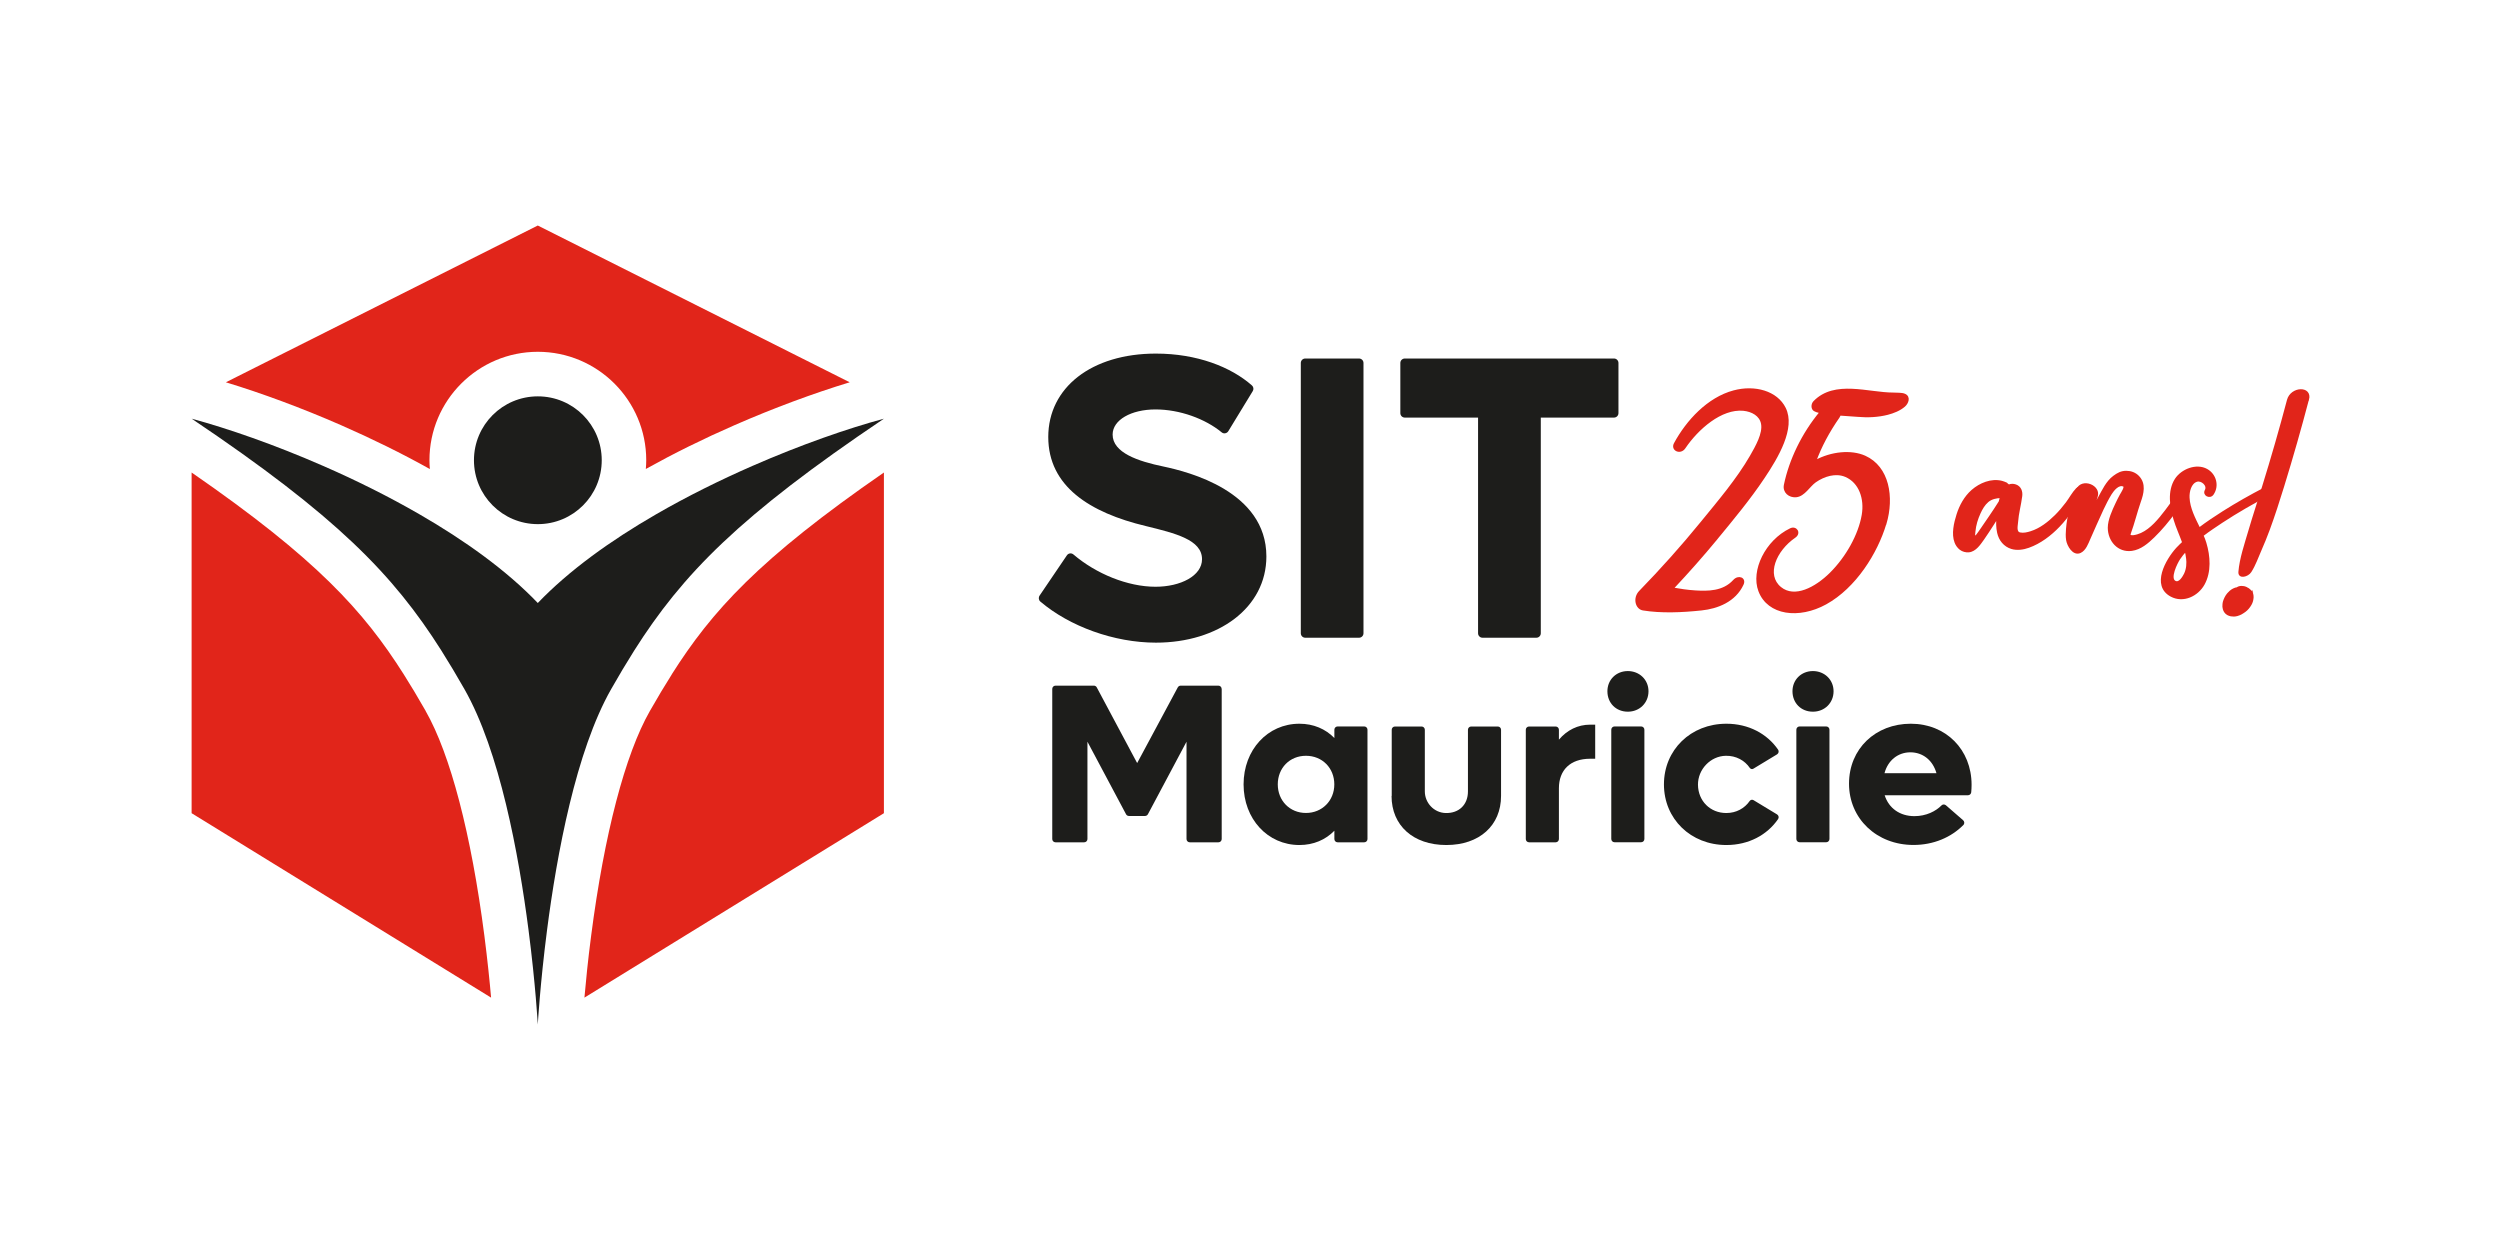
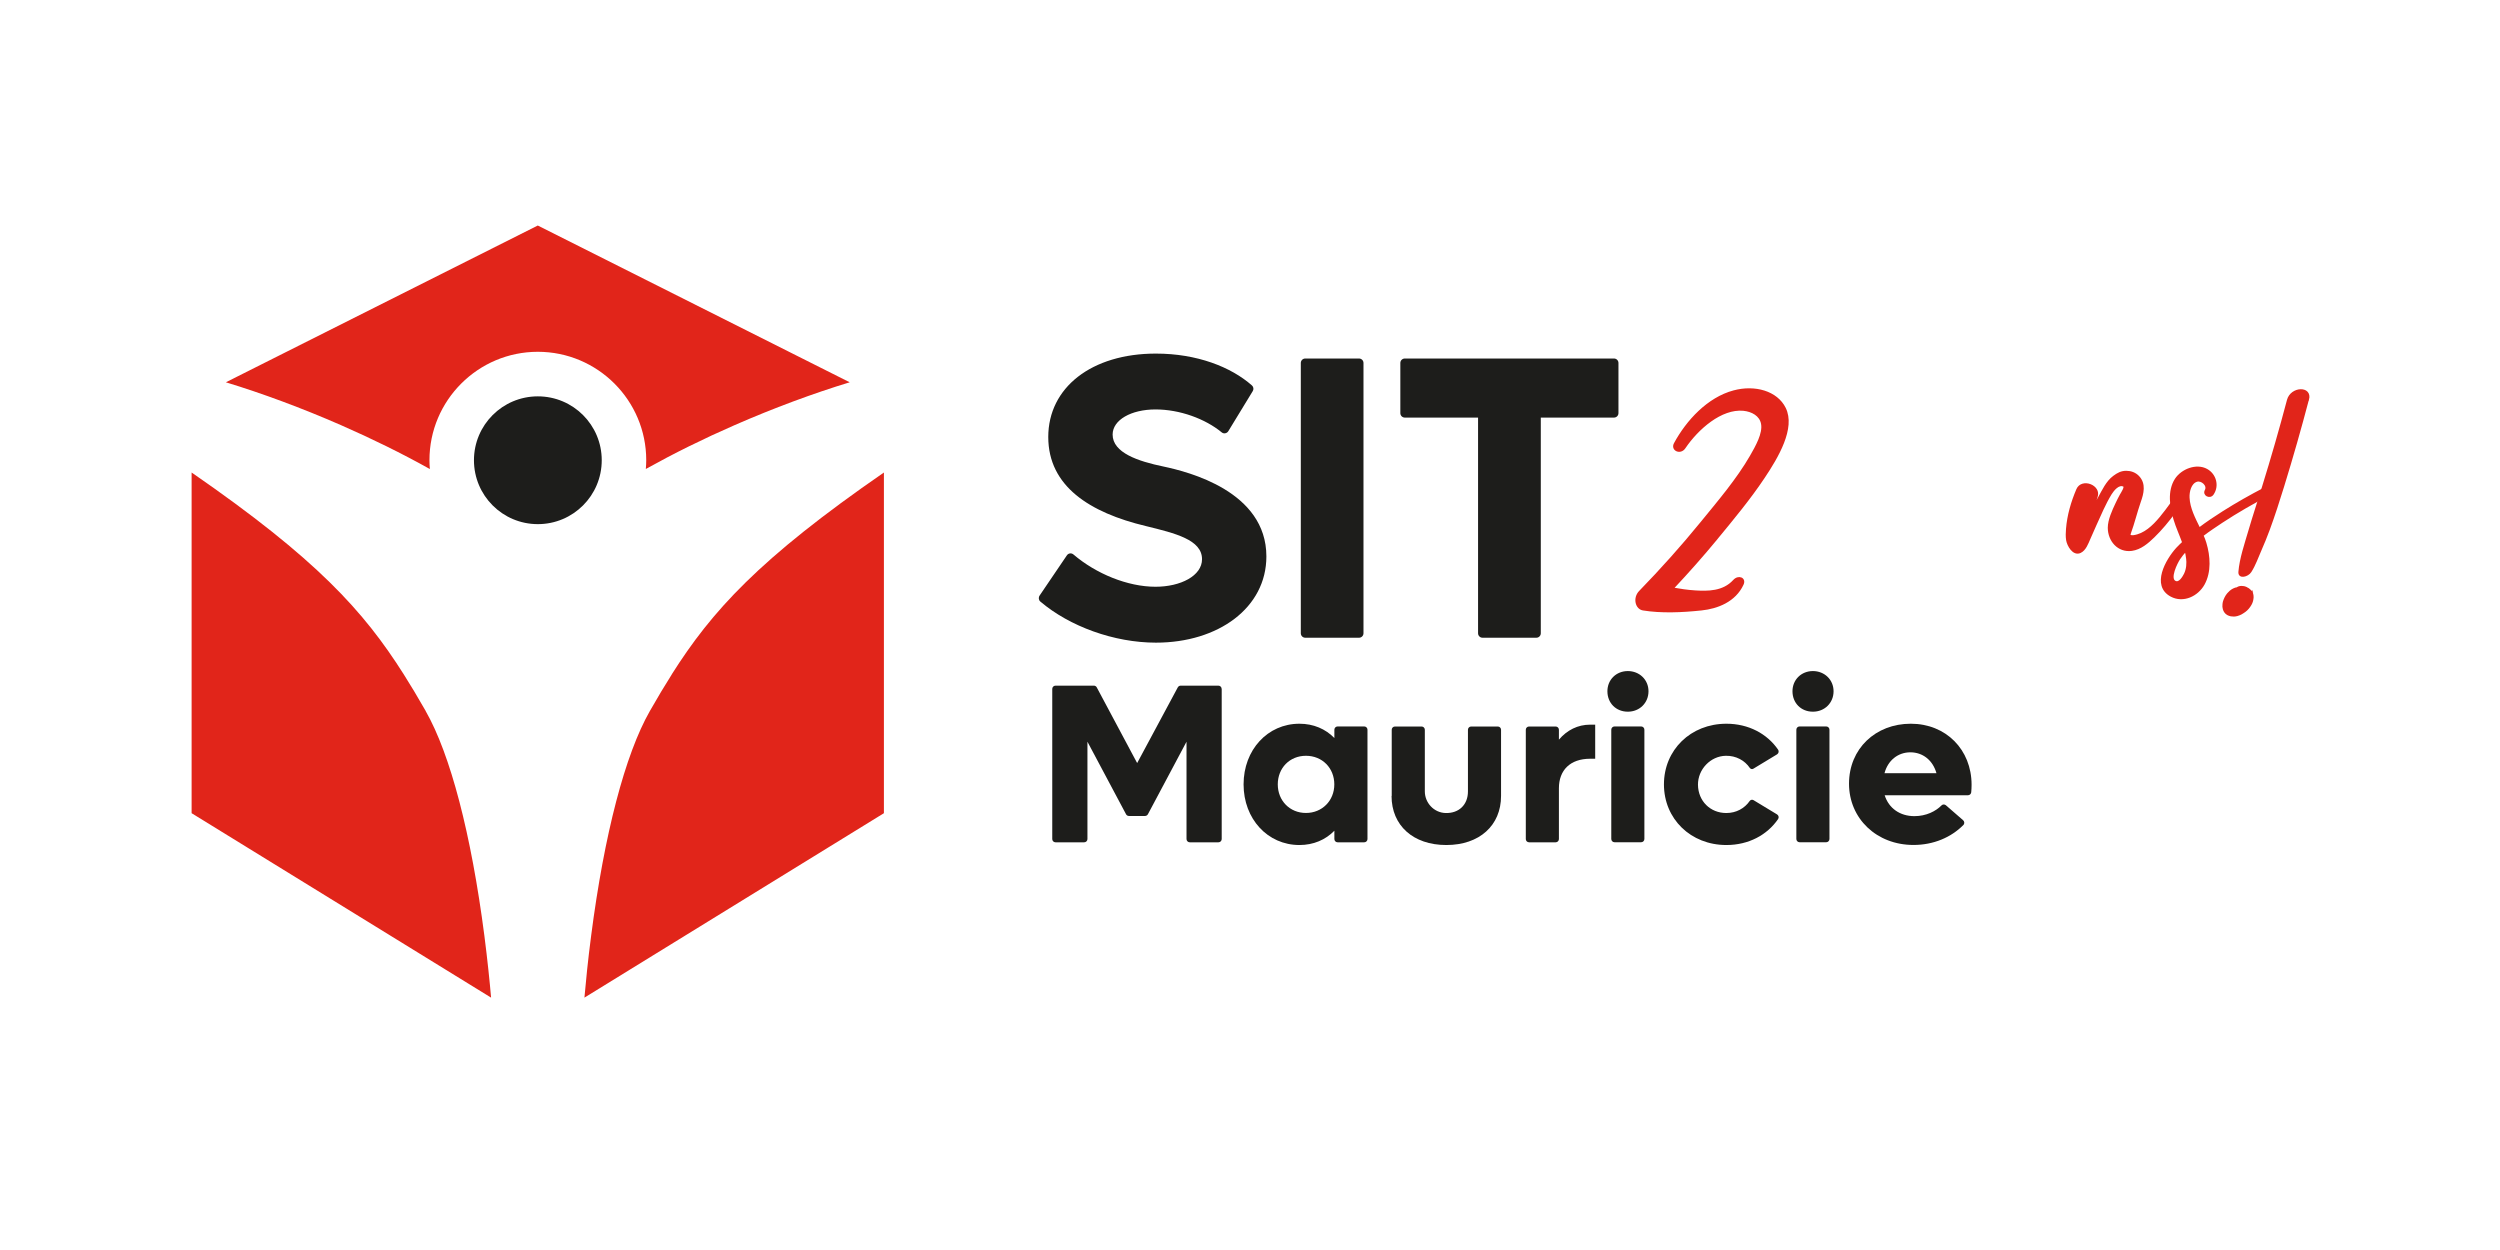
<svg xmlns="http://www.w3.org/2000/svg" id="Calque_1" viewBox="0 0 432 216">
  <defs>
    <style>.cls-1,.cls-2{fill:#e1251a;}.cls-3{fill:#1d1d1b;}.cls-2{stroke:#e1251a;stroke-miterlimit:10;stroke-width:.35px;}</style>
  </defs>
  <g>
    <path class="cls-2" d="M296.66,93.03c-2.44,2.96-4.99,5.84-7.64,8.66,1.29,.23,2.59,.43,3.95,.51,2.08,.12,4.81,.18,6.66-1.86,.78-.86,1.97-.39,1.49,.63-1.34,2.89-4.36,4.05-7.11,4.34-3.38,.36-6.96,.51-10.09,0-1.2-.2-1.6-2-.54-3.08,3.71-3.82,7.25-7.77,10.59-11.87,3.01-3.69,6.24-7.47,8.57-11.5,.97-1.69,2.27-3.96,1.94-5.66-.28-1.47-1.71-2.24-3.22-2.39-3.86-.36-7.94,3.24-10.18,6.56-.72,1.07-2.24,.36-1.66-.71,2.12-3.92,5.74-7.84,10.18-9.03,3.64-.98,7.41,.09,8.81,2.92,1.69,3.41-1.25,8.39-3.64,11.96-2.42,3.63-5.3,7.1-8.11,10.51Z" />
-     <path class="cls-2" d="M325.78,90.52c-1.49,4.98-5.19,10.94-10.3,13.76-4.63,2.55-9.93,1.89-11.46-2.18-1.31-3.47,1.15-8.61,5.39-10.65,.93-.45,1.68,.65,.73,1.31-3.39,2.32-5.19,6.62-2.49,8.82,2.46,2,6.1,.07,8.68-2.48,2.8-2.78,4.96-6.66,5.55-10.09,.49-2.83-.48-5.69-2.92-6.75-1.76-.76-3.8-.1-5.29,.94-1.06,.74-1.92,2.42-3.3,2.55-1.16,.11-2.19-.74-1.94-1.95,.89-4.29,3.05-8.83,6.2-12.61-.12,0-.24-.01-.3-.02-.28-.05-.54-.16-.78-.28-.42-.22-.49-1-.04-1.46,3.56-3.64,9.3-1.42,13.67-1.42,.56,.05,1.4-.03,1.92,.19,.94,.39,.52,1.45-.05,1.94-.8,.69-1.88,1.11-2.88,1.37-1.65,.42-3.43,.5-5.12,.35-1.03-.09-2.07-.16-3.11-.22-.07,.14-.13,.28-.22,.42-1.77,2.54-3.11,5.06-4.06,7.65,2.83-1.55,6.25-1.85,8.59-.8,4.04,1.82,4.93,6.97,3.55,11.61Z" />
-     <path class="cls-2" d="M359.83,85.17c-.49,.99-1.2,2.14-1.88,3.06-.69,.94-1.38,1.85-2.19,2.68-1.44,1.51-3.23,2.87-5.22,3.58-.92,.33-1.99,.49-2.94,.2-1.23-.38-2.04-1.39-2.32-2.64-.2-.89-.2-1.79-.12-2.69-.25,.4-.51,.81-.77,1.22-.56,.85-1.09,1.72-1.68,2.54-.6,.84-1.38,2.06-2.52,2.15-.5,.04-1.02-.1-1.43-.41-.38-.3-.67-.7-.84-1.15-.57-1.46-.11-3.34,.34-4.78,.49-1.55,1.31-3.05,2.55-4.14,1.35-1.18,3.29-1.99,5.1-1.53,.27,.08,.55,.18,.8,.3,.04,.02,.46,.31,.46,.32,.35-.13,.74-.14,1.13,0,.79,.28,1.07,1.05,.97,1.83-.19,1.51-.61,2.97-.72,4.5-.04,.61-.36,1.79,.5,1.97,.61,.13,1.27-.02,1.9-.22,1.62-.51,3.07-1.64,4.27-2.83,.7-.7,1.33-1.44,1.93-2.24,.58-.78,1.06-1.7,1.73-2.4,.54-.58,1.28,.07,.96,.7Zm-14.05,.72c-.8,0-1.69,.2-2.31,.73-.63,.54-1.05,1.27-1.39,2.01-.47,1.02-.8,2.09-.9,3.21-.01,.16-.14,.83,.07,.91,.12,.05,.33-.21,.39-.27,.25-.31,.48-.66,.71-.99,.5-.71,.99-1.43,1.48-2.16,.59-.86,1.16-1.73,1.72-2.62,.07-.28,.14-.56,.24-.84Z" />
    <path class="cls-2" d="M377.99,85.14c-.59,1.19-1.45,2.36-2.25,3.41-1.13,1.5-2.24,2.87-3.59,4.18-1.06,1.03-2.29,2.09-3.79,2.29-2.31,.31-3.95-1.6-3.96-3.82,0-1.33,.75-2.97,1.31-4.15,.24-.51,.49-1.02,.77-1.52,.2-.35,.9-1.39,.53-1.59-.91-.48-1.87,.73-2.28,1.39-1.04,1.71-1.84,3.62-2.66,5.43-.35,.78-.69,1.55-1.03,2.33-.34,.78-.74,1.91-1.58,2.3-1.17,.55-2.11-1.15-2.26-2.07-.1-.64-.07-1.28-.02-1.91,.19-2.37,.85-4.62,1.78-6.81,.79-1.86,4.03-.62,3.33,1.27-.26,.7-.47,1.41-.67,2.13,.35-.65,.7-1.3,1.07-1.95,.72-1.29,1.38-2.78,2.59-3.68,.68-.5,1.28-.84,2.14-.84,.79,0,1.52,.27,2.07,.84,1.2,1.24,.78,2.9,.26,4.35-.62,1.79-1.05,3.63-1.71,5.43-.04,.13-.09,.31,.01,.42,.08,.08,.49,.11,.6,.09,1.93-.25,3.45-1.73,4.65-3.16,1.36-1.63,2.51-3.36,3.71-4.99,.46-.62,1.27,0,.97,.63Z" />
    <path class="cls-2" d="M392.05,85.45c-2.77,1.45-5.49,3.01-8.11,4.73-1.1,.73-2.25,1.49-3.35,2.33,.19,.44,.37,.88,.5,1.33,.68,2.27,.88,4.97-.31,7.11-1.09,1.94-3.52,3.1-5.6,1.99-3.3-1.77-.8-6.16,.99-8.14,.34-.37,.71-.72,1.08-1.07-.48-1.34-1.09-2.65-1.49-3.98-.66-2.17-1.09-4.89,.22-6.92,1.05-1.62,3.56-2.62,5.33-1.64,1.5,.83,2.02,2.76,1.04,4.19-.48,.7-1.62,.14-1.19-.64,.49-.89-.71-1.93-1.57-1.66-1.12,.35-1.46,1.89-1.41,2.91,.08,1.88,1.01,3.61,1.85,5.34,1.34-1.02,2.76-1.96,4.16-2.85,2.32-1.47,4.72-2.82,7.16-4.09,.74-.38,1.44,.71,.7,1.1Zm-14.13,10.93c-.05-.42-.14-.83-.24-1.24-.4,.44-.77,.9-1.1,1.39-.48,.71-1.87,3.49-.7,4.02,.76,.34,1.42-.83,1.68-1.34,.43-.89,.48-1.86,.37-2.83Z" />
    <path class="cls-2" d="M389.16,102.55c.05,.2,.1,.41,.09,.63-.02,.43-.11,.86-.36,1.28-.25,.43-.57,.83-.99,1.14-.22,.15-.44,.31-.67,.43-.22,.1-.45,.21-.67,.26-.42,.1-.66,.1-1.05,.04-.2-.03-.38-.12-.55-.2-.17-.09-.32-.23-.43-.38-.1-.15-.21-.32-.25-.51-.08-.31-.09-.49-.06-.81,.02-.16,.03-.31,.08-.47,.15-.46,.32-.83,.63-1.24,.04-.05,.08-.1,.13-.15,.12-.12,.23-.25,.36-.36,.17-.14,.36-.28,.56-.37,.2-.11,.4-.16,.61-.19,.03-.02,.05-.05,.08-.06,.3-.17,.59-.19,.87-.15,.13,0,.27,.02,.39,.07,.15,.06,.34,.12,.46,.22l-.26-.11c.31,.09,.53,.28,.74,.49,.13,.13,.23,.29,.28,.47Zm-2.08,1.49c-.06,.04-.11,.09-.17,.13l.13-.09s.03-.03,.04-.04Zm11.73-35.02c-1.31,5-2.74,10-4.28,15-.77,2.5-1.57,5-2.49,7.5-.45,1.21-.93,2.4-1.46,3.6-.54,1.22-.96,2.48-1.7,3.64-.5,.78-2,1.14-1.91,.07,.18-2.28,1.07-4.87,1.75-7.19,.73-2.5,1.56-4.99,2.33-7.49,1.55-5,2.99-10,4.31-15,.58-2.21,4.05-2.33,3.47-.12Z" />
  </g>
  <g>
    <path class="cls-3" d="M211.11,119.04v25.95c0,.31-.25,.56-.56,.56h-4.96c-.31,0-.56-.25-.56-.56v-16.82l-6.67,12.53c-.1,.18-.29,.3-.5,.3h-2.78c-.21,0-.4-.11-.5-.3l-6.67-12.53v16.82c0,.31-.25,.56-.56,.56h-4.96c-.31,0-.56-.25-.56-.56v-25.95c0-.31,.25-.56,.56-.56h6.63c.21,0,.4,.11,.5,.3l6.98,13.08,7.02-13.08c.1-.18,.29-.3,.5-.3h6.52c.31,0,.56,.25,.56,.56Z" />
    <path class="cls-3" d="M236.3,126.1v18.89c0,.31-.25,.56-.56,.56h-4.6c-.31,0-.56-.25-.56-.56v-1.44c-1.53,1.57-3.61,2.47-6.04,2.47-5.49,0-9.65-4.51-9.65-10.48s4.16-10.48,9.65-10.48c2.43,0,4.51,.9,6.04,2.47v-1.44c0-.31,.25-.56,.56-.56h4.6c.31,0,.56,.25,.56,.56Zm-5.73,9.44c0-2.82-2.08-4.94-4.9-4.94s-4.87,2.12-4.87,4.94,2.08,4.94,4.87,4.94,4.9-2.12,4.9-4.94Z" />
    <path class="cls-3" d="M240.49,137.54v-11.44c0-.31,.25-.56,.56-.56h4.6c.31,0,.56,.25,.56,.56v10.64c0,2,1.58,3.69,3.58,3.75,2.32,.07,3.87-1.44,3.87-3.73v-10.66c0-.31,.25-.56,.56-.56h4.6c.31,0,.56,.25,.56,.56v11.44c0,5.1-3.73,8.48-9.46,8.48s-9.46-3.38-9.46-8.48Z" />
    <path class="cls-3" d="M275.65,125.22v5.89h-.86c-3.49,0-5.41,2-5.41,5.1v8.78c0,.31-.25,.56-.56,.56h-4.6c-.31,0-.56-.25-.56-.56v-18.89c0-.31,.25-.56,.56-.56h4.6c.31,0,.56,.25,.56,.56v1.71c1.41-1.65,3.26-2.59,5.41-2.59h.86Z" />
    <path class="cls-3" d="M277.76,119.45c0-2,1.53-3.49,3.53-3.49s3.57,1.49,3.57,3.49-1.53,3.53-3.57,3.53-3.53-1.49-3.53-3.53Zm1.23,6.08h4.6c.31,0,.56,.25,.56,.56v18.89c0,.31-.25,.56-.56,.56h-4.6c-.31,0-.56-.25-.56-.56v-18.89c0-.31,.25-.56,.56-.56Z" />
    <path class="cls-3" d="M287.53,135.54c0-5.96,4.63-10.48,10.79-10.48,3.82,0,7.04,1.72,8.94,4.49,.18,.26,.09,.63-.18,.8l-4.11,2.49c-.21,.12-.46,.05-.6-.14-.88-1.3-2.38-2.13-4.14-2.1-2.66,.04-4.85,2.36-4.82,5.02,.04,2.79,2.11,4.87,4.9,4.87,1.71,0,3.16-.81,4.03-2.07,.15-.22,.43-.29,.66-.16l4.08,2.47c.27,.17,.36,.53,.18,.8-1.9,2.77-5.12,4.49-8.94,4.49-6.16,0-10.79-4.51-10.79-10.48Z" />
    <path class="cls-3" d="M309.74,119.45c0-2,1.53-3.49,3.53-3.49s3.57,1.49,3.57,3.49-1.53,3.53-3.57,3.53-3.53-1.49-3.53-3.53Zm1.23,6.08h4.6c.31,0,.56,.25,.56,.56v18.89c0,.31-.25,.56-.56,.56h-4.6c-.31,0-.56-.25-.56-.56v-18.89c0-.31,.25-.56,.56-.56Z" />
    <path class="cls-3" d="M340.08,137.42h-14.41c.71,2.24,2.63,3.61,5.14,3.61,2.03,0,3.68-.84,4.69-1.86,.2-.21,.53-.2,.75-.02l2.98,2.59c.24,.21,.27,.59,.04,.82-2.11,2.14-5.16,3.45-8.62,3.45-6.36,0-11.14-4.55-11.14-10.59s4.59-10.36,10.67-10.36,10.51,4.47,10.51,10.55c0,.38-.02,.86-.06,1.29-.03,.29-.27,.52-.56,.52Zm-14.45-3.81h8.99c-.63-2.24-2.36-3.61-4.51-3.61s-3.89,1.41-4.47,3.61Z" />
    <path class="cls-3" d="M179.64,102.92l4.72-6.96c.26-.38,.79-.45,1.14-.14,3.89,3.32,9.35,5.57,14.17,5.57,4.34,0,8.04-1.89,8.04-4.76,0-3.36-4.62-4.48-9.72-5.73-9.65-2.31-16.85-6.85-16.85-15.39s7.48-14.41,18.6-14.41c7.1,0,12.98,2.31,16.6,5.51,.28,.25,.33,.66,.13,.98l-4.22,6.92c-.24,.39-.78,.5-1.13,.21-2.85-2.35-7.24-3.97-11.45-3.97s-7.41,1.82-7.41,4.34c0,3.15,4.41,4.62,8.81,5.53,4.27,.91,17.76,4.27,17.76,15.53,0,8.88-8.32,14.9-19.09,14.9-7.23,0-14.92-2.81-19.97-7.1-.3-.25-.35-.7-.13-1.03Z" />
-     <path class="cls-3" d="M225.55,61.95h9.29c.43,0,.77,.35,.77,.77v46.71c0,.43-.35,.77-.77,.77h-9.29c-.43,0-.77-.35-.77-.77V62.72c0-.43,.35-.77,.77-.77Z" />
+     <path class="cls-3" d="M225.55,61.95h9.29c.43,0,.77,.35,.77,.77v46.71c0,.43-.35,.77-.77,.77h-9.29c-.43,0-.77-.35-.77-.77V62.72c0-.43,.35-.77,.77-.77" />
    <path class="cls-3" d="M278.91,72.16h-12.66v37.27c0,.43-.35,.77-.77,.77h-9.3c-.43,0-.77-.35-.77-.77v-37.27h-12.66c-.43,0-.77-.35-.77-.77v-8.67c0-.43,.35-.77,.77-.77h36.15c.43,0,.77,.35,.77,.77v8.67c0,.43-.35,.77-.77,.77Z" />
  </g>
  <path class="cls-1" d="M73.56,122.86c-1.37-2.4-2.61-4.47-3.79-6.33-6.91-10.91-15.02-19.93-36.66-34.88v58.87l51.75,31.87c-.24-2.77-.62-6.49-1.16-10.7-2.27-17.54-5.87-31.33-10.15-38.83" />
  <path class="cls-1" d="M116.09,116.53c-1.18,1.86-2.42,3.93-3.79,6.33-4.28,7.5-7.88,21.29-10.15,38.83-.55,4.22-.92,7.94-1.16,10.7l51.75-31.87v-58.87c-21.64,14.95-29.75,23.97-36.66,34.88" />
  <path class="cls-1" d="M74.28,81.04c-.04-.5-.07-1.01-.07-1.52,0-10.33,8.4-18.73,18.73-18.73s18.73,8.4,18.73,18.73c0,.51-.03,1.02-.07,1.52,4.79-2.67,9.94-5.22,15.35-7.58,6.72-2.94,13.63-5.5,19.88-7.4l-53.9-27.09-53.9,27.09c6.25,1.9,13.16,4.46,19.88,7.4,5.41,2.37,10.57,4.91,15.35,7.58" />
-   <path class="cls-3" d="M92.94,104.21c-5.4-5.65-12.63-10.82-20.42-15.32-5.43-3.14-11.13-5.96-16.68-8.38-8.43-3.69-16.51-6.48-22.72-8.16,25.01,16.81,34.83,26.92,43.15,40.07,1.34,2.12,2.65,4.32,3.97,6.64,6.11,10.71,9.4,28.57,11.09,41.65,1.22,9.4,1.6,16.33,1.6,16.33,0,0,.39-6.93,1.6-16.33,1.69-13.08,4.99-30.94,11.09-41.65,1.32-2.32,2.63-4.52,3.97-6.64,8.32-13.14,18.14-23.26,43.15-40.07-6.21,1.67-14.28,4.47-22.72,8.16-5.55,2.43-11.25,5.24-16.68,8.38-7.79,4.5-15.01,9.67-20.42,15.32" />
  <path class="cls-3" d="M92.94,68.49c-6.1,0-11.04,4.94-11.04,11.04s4.94,11.04,11.04,11.04,11.04-4.94,11.04-11.04-4.94-11.04-11.04-11.04" />
</svg>